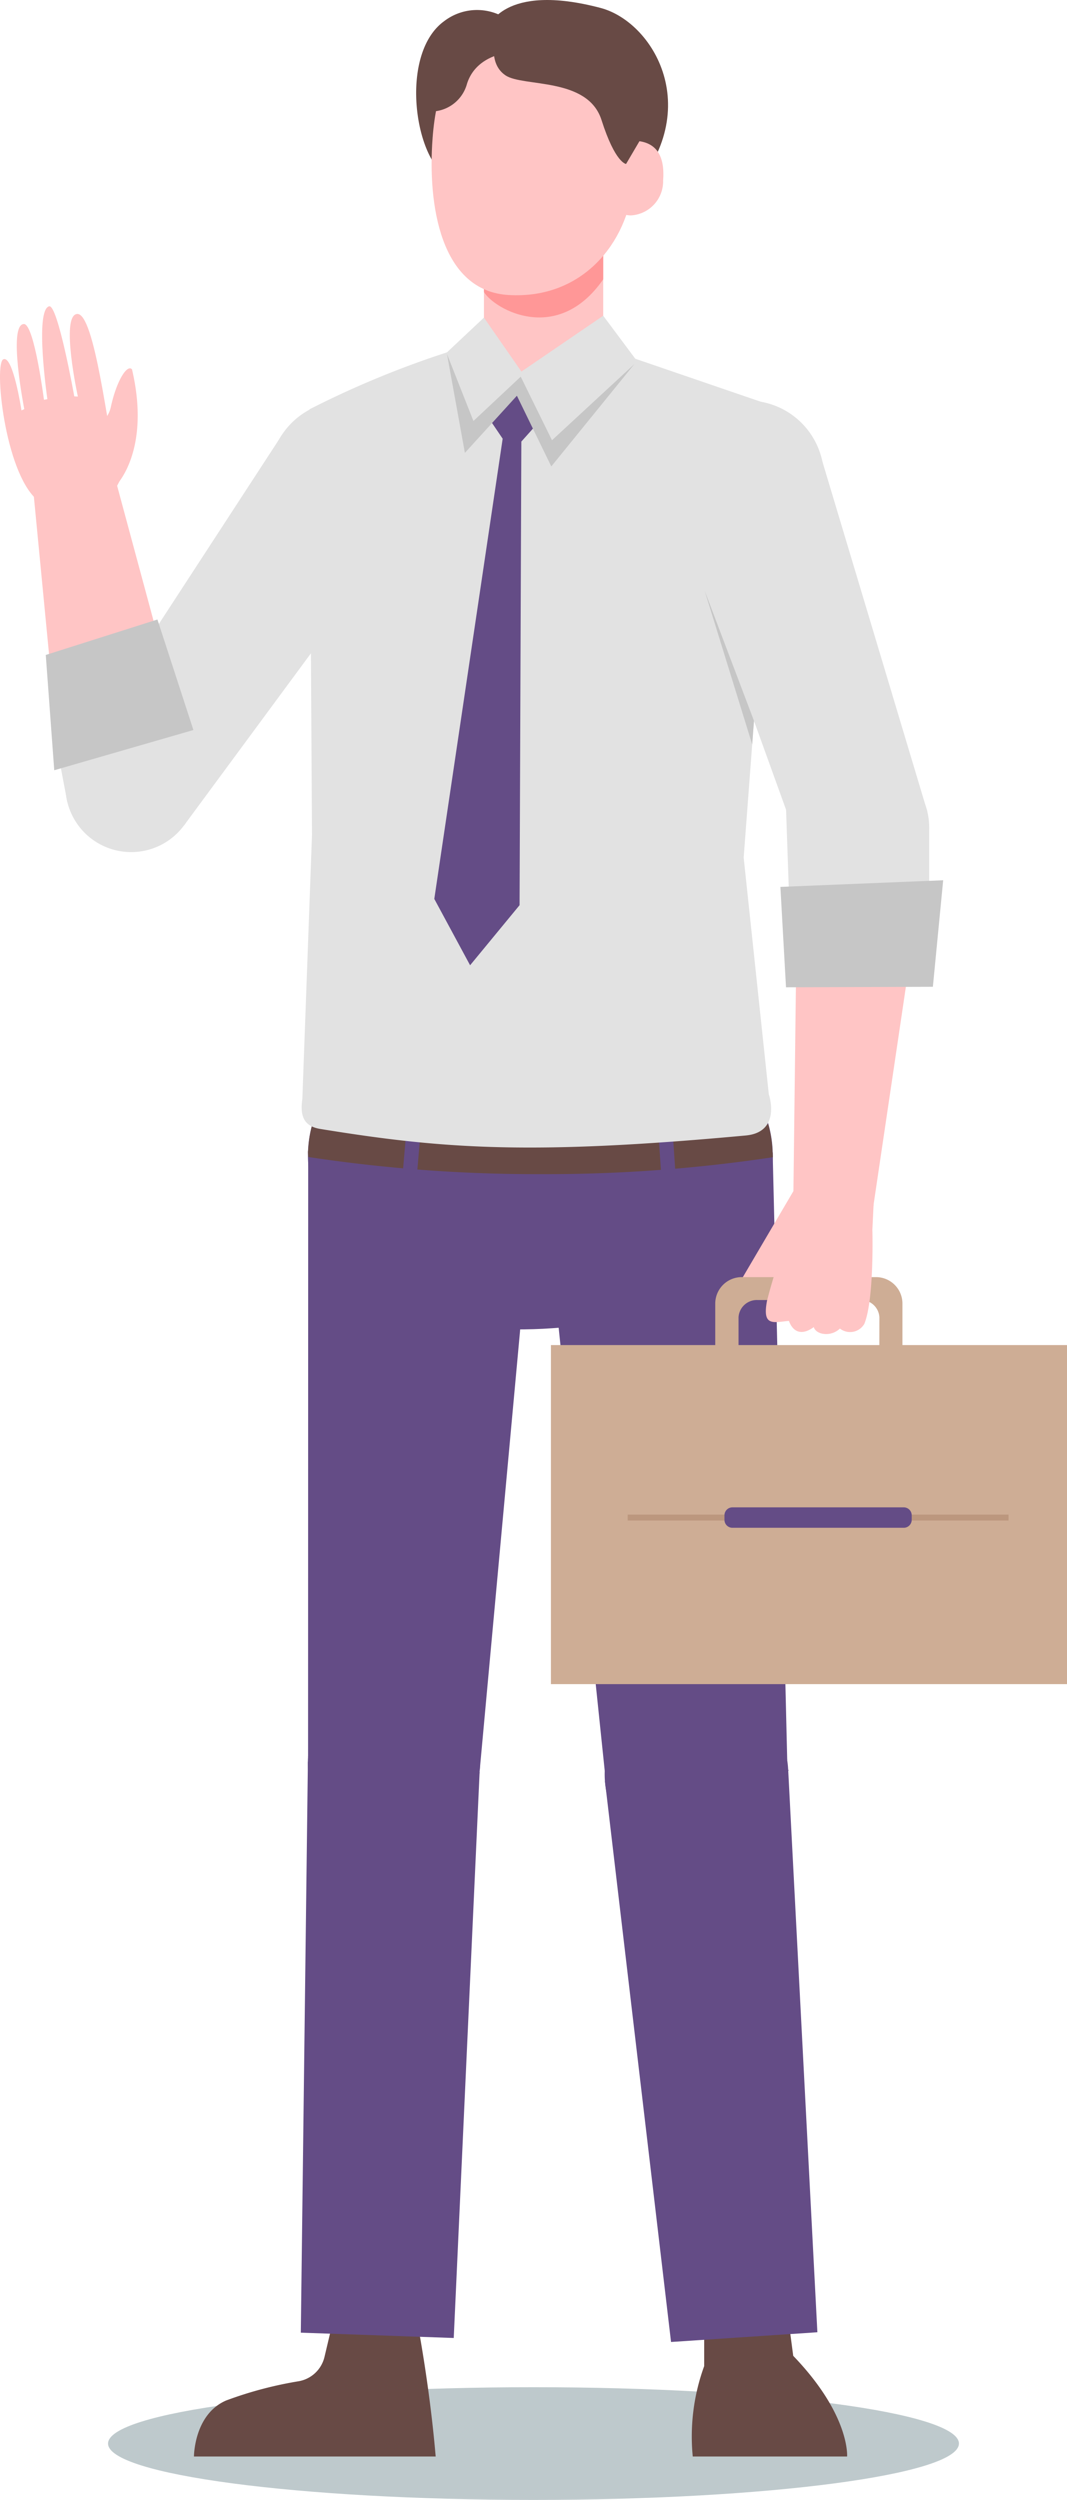
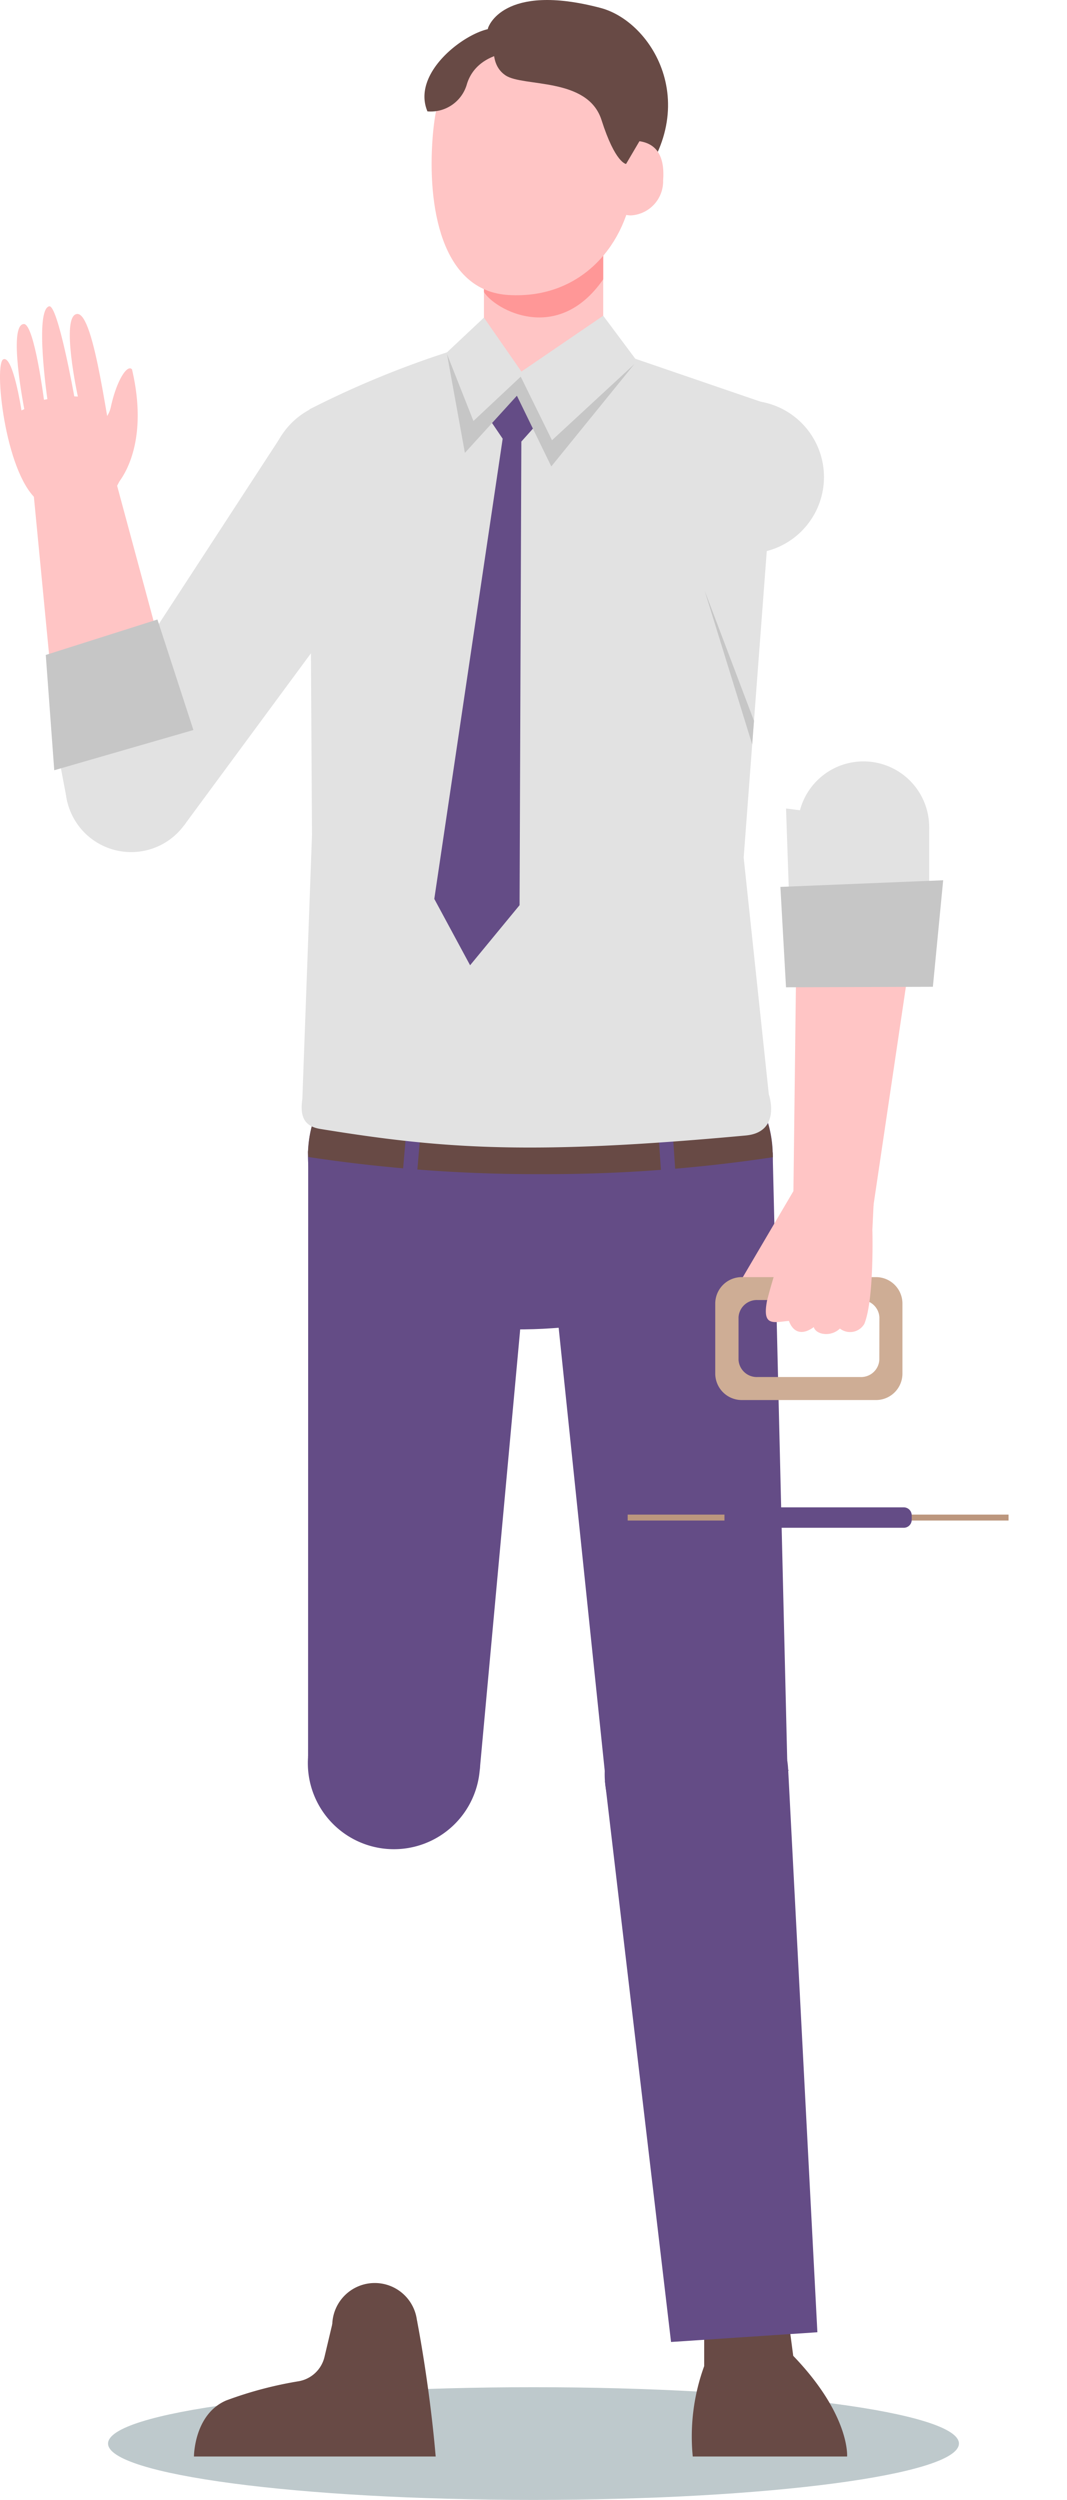
<svg xmlns="http://www.w3.org/2000/svg" width="73.86" height="173" viewBox="0 0 73.86 173">
  <defs>
    <clipPath id="a">
      <rect width="73.86" height="170" fill="none" />
    </clipPath>
  </defs>
  <path d="M58.9,206.232c0,2.152-13.186,3.9-29.451,3.9S0,208.384,0,206.232s13.186-3.9,29.451-3.9,29.451,1.744,29.451,3.9" transform="translate(7.479 -37.128)" fill="#bec9cc" />
  <g clip-path="url(#a)">
    <path d="M23.232,38.04a5.294,5.294,0,1,1,3.579,6.576,5.294,5.294,0,0,1-3.579-6.576" transform="translate(-4.384 -6.522)" fill="#e2e2e2" />
    <path d="M29.3,43.429,13.964,64.221,6.5,59.064l14.267-21.9Z" transform="translate(-1.239 -7.08)" fill="#e2e2e2" />
    <path d="M60.214,198.11a2.942,2.942,0,1,1,2.943,2.942,2.943,2.943,0,0,1-2.943-2.942" transform="translate(-11.469 -37.175)" fill="#684a45" />
    <path d="M60.014,201.609V198.8H65.9l.278,2.1c3.954,4.109,3.729,6.968,3.729,6.968H59.223a14.262,14.262,0,0,1,.791-6.258" transform="translate(-11.269 -37.867)" fill="#684a45" />
    <path d="M28.412,198.11a2.942,2.942,0,1,1,2.942,2.942,2.942,2.942,0,0,1-2.942-2.942" transform="translate(-5.412 -37.175)" fill="#684a45" />
    <path d="M32.018,198.325s.862,4.329,1.3,9.451H16.585s0-2.916,2.228-3.877a26.737,26.737,0,0,1,5.04-1.335,2.23,2.23,0,0,0,1.768-1.681l.541-2.281Z" transform="translate(-3.159 -37.776)" fill="#684a45" />
    <path d="M56.876,100.414s.16,8.3-14.027,9.023-15.268-8.1-15.268-8.1,5.614-9.831,15.312-9.567c4.028.109,14.109.757,13.984,8.641" transform="translate(-5.253 -17.48)" fill="#644c86" />
    <path d="M46.286,96.609a8.013,8.013,0,1,1,7.72,8.3,8.013,8.013,0,0,1-7.72-8.3" transform="translate(-8.815 -16.93)" fill="#644c86" />
    <path d="M62.321,98.513l1.008,42.053-12.631.755L46.389,99.9Z" transform="translate(-8.836 -18.764)" fill="#644c86" />
    <path d="M51.71,149.953a6.355,6.355,0,1,1,6.123,6.579,6.356,6.356,0,0,1-6.123-6.579" transform="translate(-9.849 -27.395)" fill="#644c86" />
    <path d="M64.414,151.311l2.02,38.911-10.13.673L51.729,152.08Z" transform="translate(-9.853 -28.821)" fill="#644c86" />
    <path d="M26.337,96.652a7.885,7.885,0,1,1,7.6,8.157,7.885,7.885,0,0,1-7.6-8.157" transform="translate(-5.016 -16.961)" fill="#644c86" />
    <path d="M42.036,99.7l-3.814,41.539-11.88-.944.009-42.111Z" transform="translate(-5.017 -18.701)" fill="#644c86" />
    <path d="M26.327,149.111a5.959,5.959,0,1,1,5.746,6.165,5.959,5.959,0,0,1-5.746-6.165" transform="translate(-5.014 -27.307)" fill="#644c86" />
-     <path d="M36.308,190.484,38.1,151.306l-11.888-.7-.49,39.51Z" transform="translate(-4.899 -28.686)" fill="#644c86" />
    <path d="M67.966,39.567a5.294,5.294,0,1,0-5.323,5.264,5.294,5.294,0,0,0,5.323-5.264" transform="translate(-10.929 -6.523)" fill="#e2e2e2" />
-     <path d="M57.839,42.422l8.426,23.336,8.941-2.2-7.4-24.675Z" transform="translate(-11.017 -7.407)" fill="#e2e2e2" />
    <path d="M58.516,98.363a105.138,105.138,0,0,1-16.033,1.171A105.073,105.073,0,0,1,26.35,98.346c0-.124-.017-.249-.017-.373a1.169,1.169,0,0,0,.017-.158v-.058h.008a7.949,7.949,0,0,1,.316-1.793A115.09,115.09,0,0,0,42.79,97.043a118.011,118.011,0,0,0,15.4-.971,7.939,7.939,0,0,1,.3,1.96H58.5Z" transform="translate(-5.016 -18.279)" fill="#684a45" />
    <rect width="0.989" height="5.714" transform="matrix(0.998, -0.067, 0.067, 0.998, 45.479, 76.931)" fill="#644c86" />
    <rect width="5.715" height="0.989" transform="translate(27.759 82.553) rotate(-85.069)" fill="#644c86" />
    <path d="M25.842,81.789c-.185,1.269.17,1.9,1.245,2.076,8.405,1.365,14.458,1.839,29.45.452,2.5-.232,1.595-2.85,1.595-2.85l-1.74-16.383L58.74,33.938l-9.854-3.376L35.857,30.12a65.248,65.248,0,0,0-9.521,3.944L26.51,63.51Z" transform="translate(-4.913 -5.737)" fill="#e2e2e2" />
    <path d="M49.638,14.778V28.294s-1.573,6.461-8.257,2.5V14.25Z" transform="translate(-7.882 -2.714)" fill="#ffc5c5" />
    <path d="M49.638,22.045c-3.152,4.541-7.5,2.1-8.257.879V14.25l8.257.528Z" transform="translate(-7.882 -2.714)" fill="#ff9797" />
    <path d="M49.037,26.991l-5.663,3.866L40.78,27.122l-2.555,2.4s-.193,4.806,4.2,6.51,8.258-1.684,8.83-6.068Z" transform="translate(-7.281 -5.141)" fill="#e2e2e2" />
    <path d="M44.228,35.667l-1.066,1.191-.123,32.084L39.614,73.1l-2.478-4.592L41.869,36.66l-.98-1.447,1.949-2.139Z" transform="translate(-7.073 -6.3)" fill="#644c86" />
    <path d="M43.326,31.833l2.165,4.4,5.7-5.269-5.748,7.081-2.381-4.893-3.6,3.955L38.223,30.27l1.83,4.63Z" transform="translate(-7.281 -5.766)" fill="#c6c6c6" />
-     <path d="M42.32,1.825a3.742,3.742,0,0,0-4.8-.2c-2.9,2.107-2.181,8.565-.193,10.448,3.041-1.793,7.648-6.581,4.993-10.246" transform="translate(-6.778 -0.158)" fill="#684a45" />
    <path d="M41.676,1.914s1-3.152,7.777-1.366c3.822,1.008,7.526,7.507,1.471,13.436,0,0-11.457-4.271-9.248-12.071" transform="translate(-7.884 0)" fill="#684a45" />
    <path d="M36.975,10.274c-.35,4.588.538,10.573,5.259,10.852,5.153.305,8.235-3.656,8.627-7.726.563-5.875-2.121-9.253-6.118-9.557s-7.241-.5-7.769,6.431" transform="translate(-7.03 -0.71)" fill="#ffc5c5" />
    <path d="M36.5,8.168a2.6,2.6,0,0,0,2.739-1.91c.685-2.162,3.243-2.2,3.243-2.2s.216-1.873-1.585-1.621S35.378,5.5,36.5,8.168" transform="translate(-6.912 -0.46)" fill="#684a45" />
    <path d="M51.61,14.9a1.961,1.961,0,0,0,1.881,2.3,2.366,2.366,0,0,0,2.241-2.423c.152-1.991-.718-2.649-1.847-2.735S51.718,13.474,51.61,14.9" transform="translate(-9.829 -2.292)" fill="#ffc5c5" />
    <path d="M77.308,69.86a4.548,4.548,0,1,0-4.765,4.32,4.548,4.548,0,0,0,4.765-4.32" transform="translate(-12.994 -12.398)" fill="#e2e2e2" />
    <path d="M68.155,70.361l-.311,25.565,5.53.975,3.738-25.192Z" transform="translate(-12.923 -13.402)" fill="#ffc5c5" />
    <path d="M67.213,69.114l.228,6.662,9.682-.326V70.4Z" transform="translate(-12.802 -13.164)" fill="#e2e2e2" />
    <path d="M66.731,75.71l.389,6.948,10.167-.035L78,75.25Z" transform="translate(-12.711 -14.333)" fill="#c6c6c6" />
    <path d="M14.564,65.081a4.548,4.548,0,1,1-5.5-3.343,4.548,4.548,0,0,1,5.5,3.343" transform="translate(-1.066 -11.735)" fill="#e2e2e2" />
    <path d="M4.656,61.811c0,.091.89,4.757.89,4.757l8.806-3.03-2.121-5.424Z" transform="translate(-0.887 -11.069)" fill="#e2e2e2" />
    <path d="M4.676,60.466,2.772,40.7l5.246-2,5.177,19.184Z" transform="translate(-0.528 -7.371)" fill="#ffc5c5" />
    <path d="M4.5,63.392l-.587-7.978,7.73-2.454,2.49,7.648Z" transform="translate(-0.745 -10.088)" fill="#c6c6c6" />
    <path d="M42.332,3.205s-.516,1.727.7,2.551,5.695.1,6.649,3.092,1.7,3.041,1.7,3.041L52.82,9.441l-1.443-4.2-4.3-2.4Z" transform="translate(-8.043 -0.542)" fill="#684a45" />
    <path d="M63.449,107.715l3.963-6.741.671,3.83-3.377,3.952Z" transform="translate(-12.086 -19.233)" fill="#ffc5c5" />
    <path d="M68.01,100.974l5.187.715-.317,6.644-4.092.267-2.2-1.182.563-3.343Z" transform="translate(-12.683 -19.233)" fill="#ffc5c5" />
    <path d="M68.339,100.441A2.62,2.62,0,1,0,71.292,98.2a2.62,2.62,0,0,0-2.953,2.238" transform="translate(-13.012 -18.701)" fill="#ffc5c5" />
    <path d="M63.544,61.131l.123-1.632-3.421-9.028Z" transform="translate(-11.475 -9.614)" fill="#c6c6c6" />
-     <rect width="35.724" height="23.464" transform="translate(38.136 93.084)" fill="#cead95" />
    <rect width="26.365" height="0.411" transform="translate(43.449 104.816)" fill="#bc977e" />
    <path d="M72.294,109.176H63a1.836,1.836,0,0,0-1.838,1.831v4.846A1.837,1.837,0,0,0,63,117.684h9.289a1.831,1.831,0,0,0,1.831-1.831v-4.846a1.831,1.831,0,0,0-1.831-1.831m.231,5.727a1.265,1.265,0,0,1-1.335,1.187H64.109a1.265,1.265,0,0,1-1.335-1.187v-2.952a1.269,1.269,0,0,1,1.335-1.188H71.19a1.269,1.269,0,0,1,1.335,1.188Z" transform="translate(-11.651 -20.795)" fill="#cead95" />
    <path d="M67.2,105.168a35,35,0,0,0-1.633,4.888c-.341,1.8.435,1.479,1.516,1.389.283.778.892,1.033,1.72.427.156.538,1.2.7,1.809.1a1.141,1.141,0,0,0,1.693-.325c.69-1.7.557-6.478.557-6.478Z" transform="translate(-12.473 -20.032)" fill="#ffc5c5" />
    <path d="M74.36,130.273H62.5a.551.551,0,0,1-.551-.551v-.312a.552.552,0,0,1,.551-.552H74.36a.552.552,0,0,1,.551.552v.312a.551.551,0,0,1-.551.551" transform="translate(-11.8 -24.544)" fill="#644c86" />
    <path d="M8.249,38.323s.242-.228-.18-1.057c-.587-2.226-1.508-10.738-2.751-10.55-1.137.172.072,5.713.072,5.713l-.248-.011S4,26.023,3.4,26.184c-1.015.272-.121,6.427-.121,6.427l-.236.042s-.673-5.259-1.389-5.242c-1.126.026.026,5.887.026,5.887l-.193.092S.907,29.572.236,29.848s.082,7.78,2.315,9.715c3.928,2.858,5.7-1.24,5.7-1.24" transform="translate(0 -4.987)" fill="#ffc5c5" />
    <path d="M9.524,39.626s2.466-2.374,1.134-8.067c-.336-.373-1.071.784-1.466,2.608C8.963,35.223,8,35.505,7.982,36.4a4.17,4.17,0,0,0,1.542,3.229" transform="translate(-1.52 -5.998)" fill="#ffc5c5" />
  </g>
</svg>